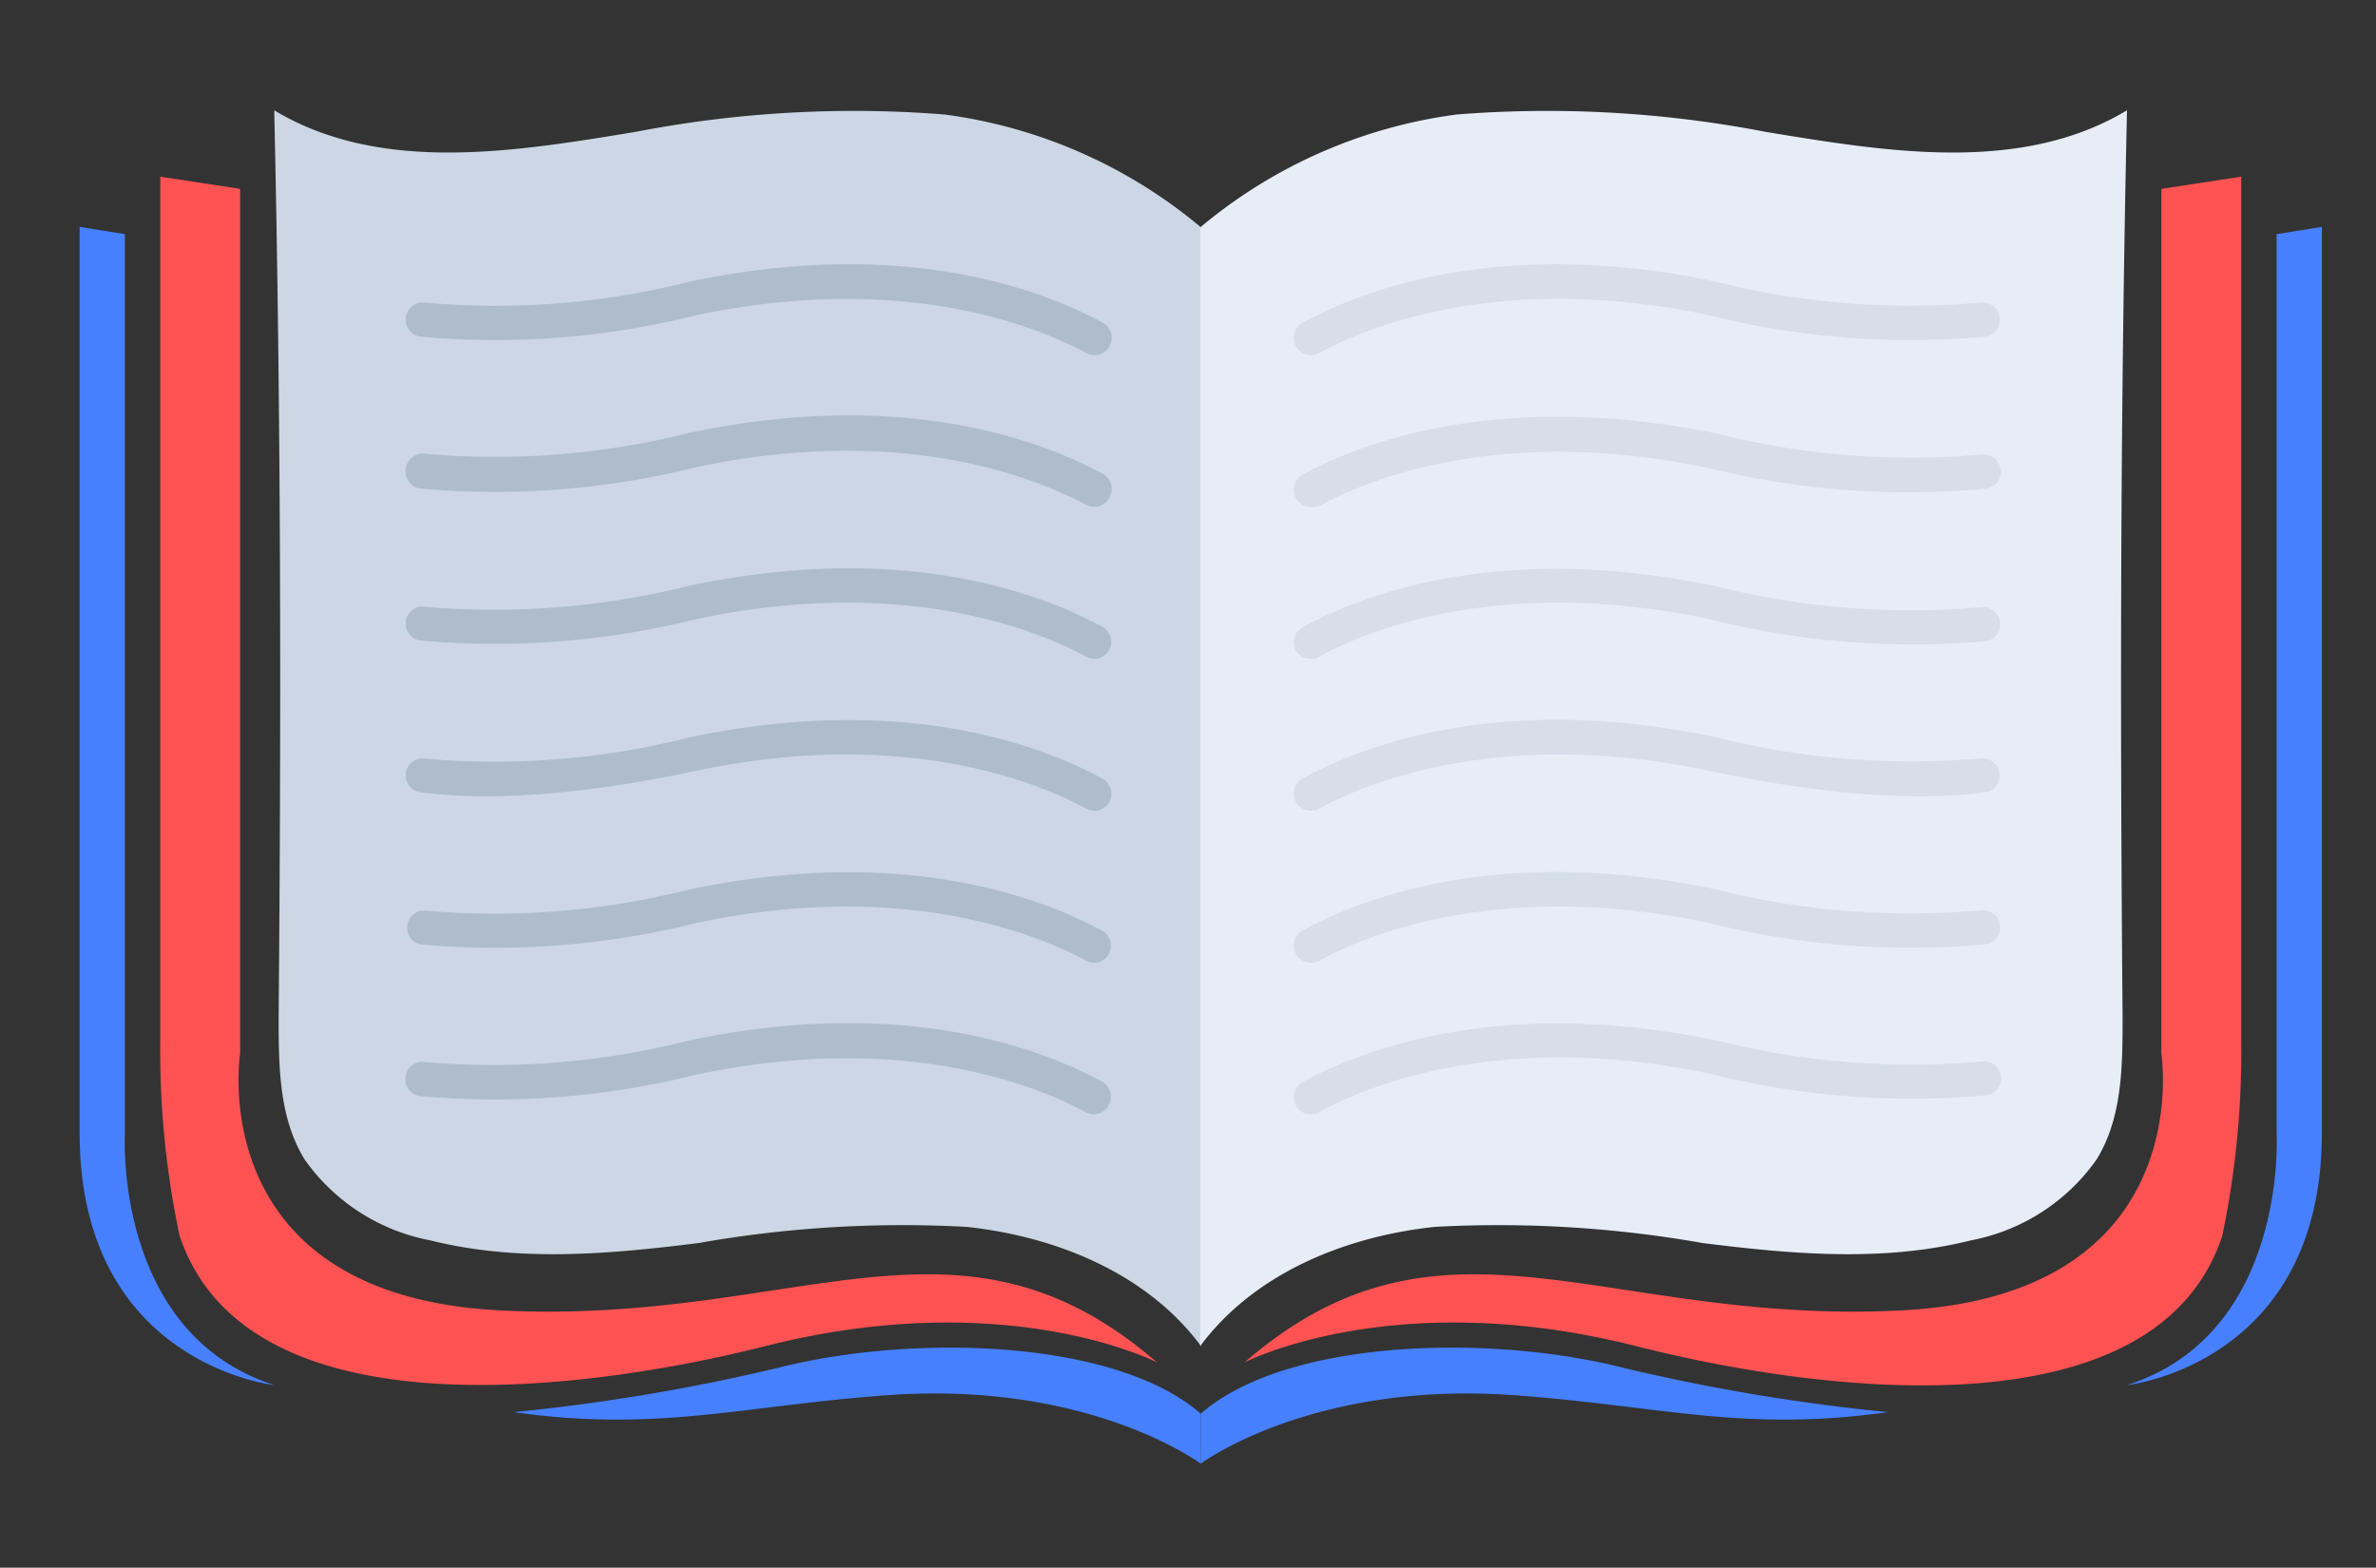
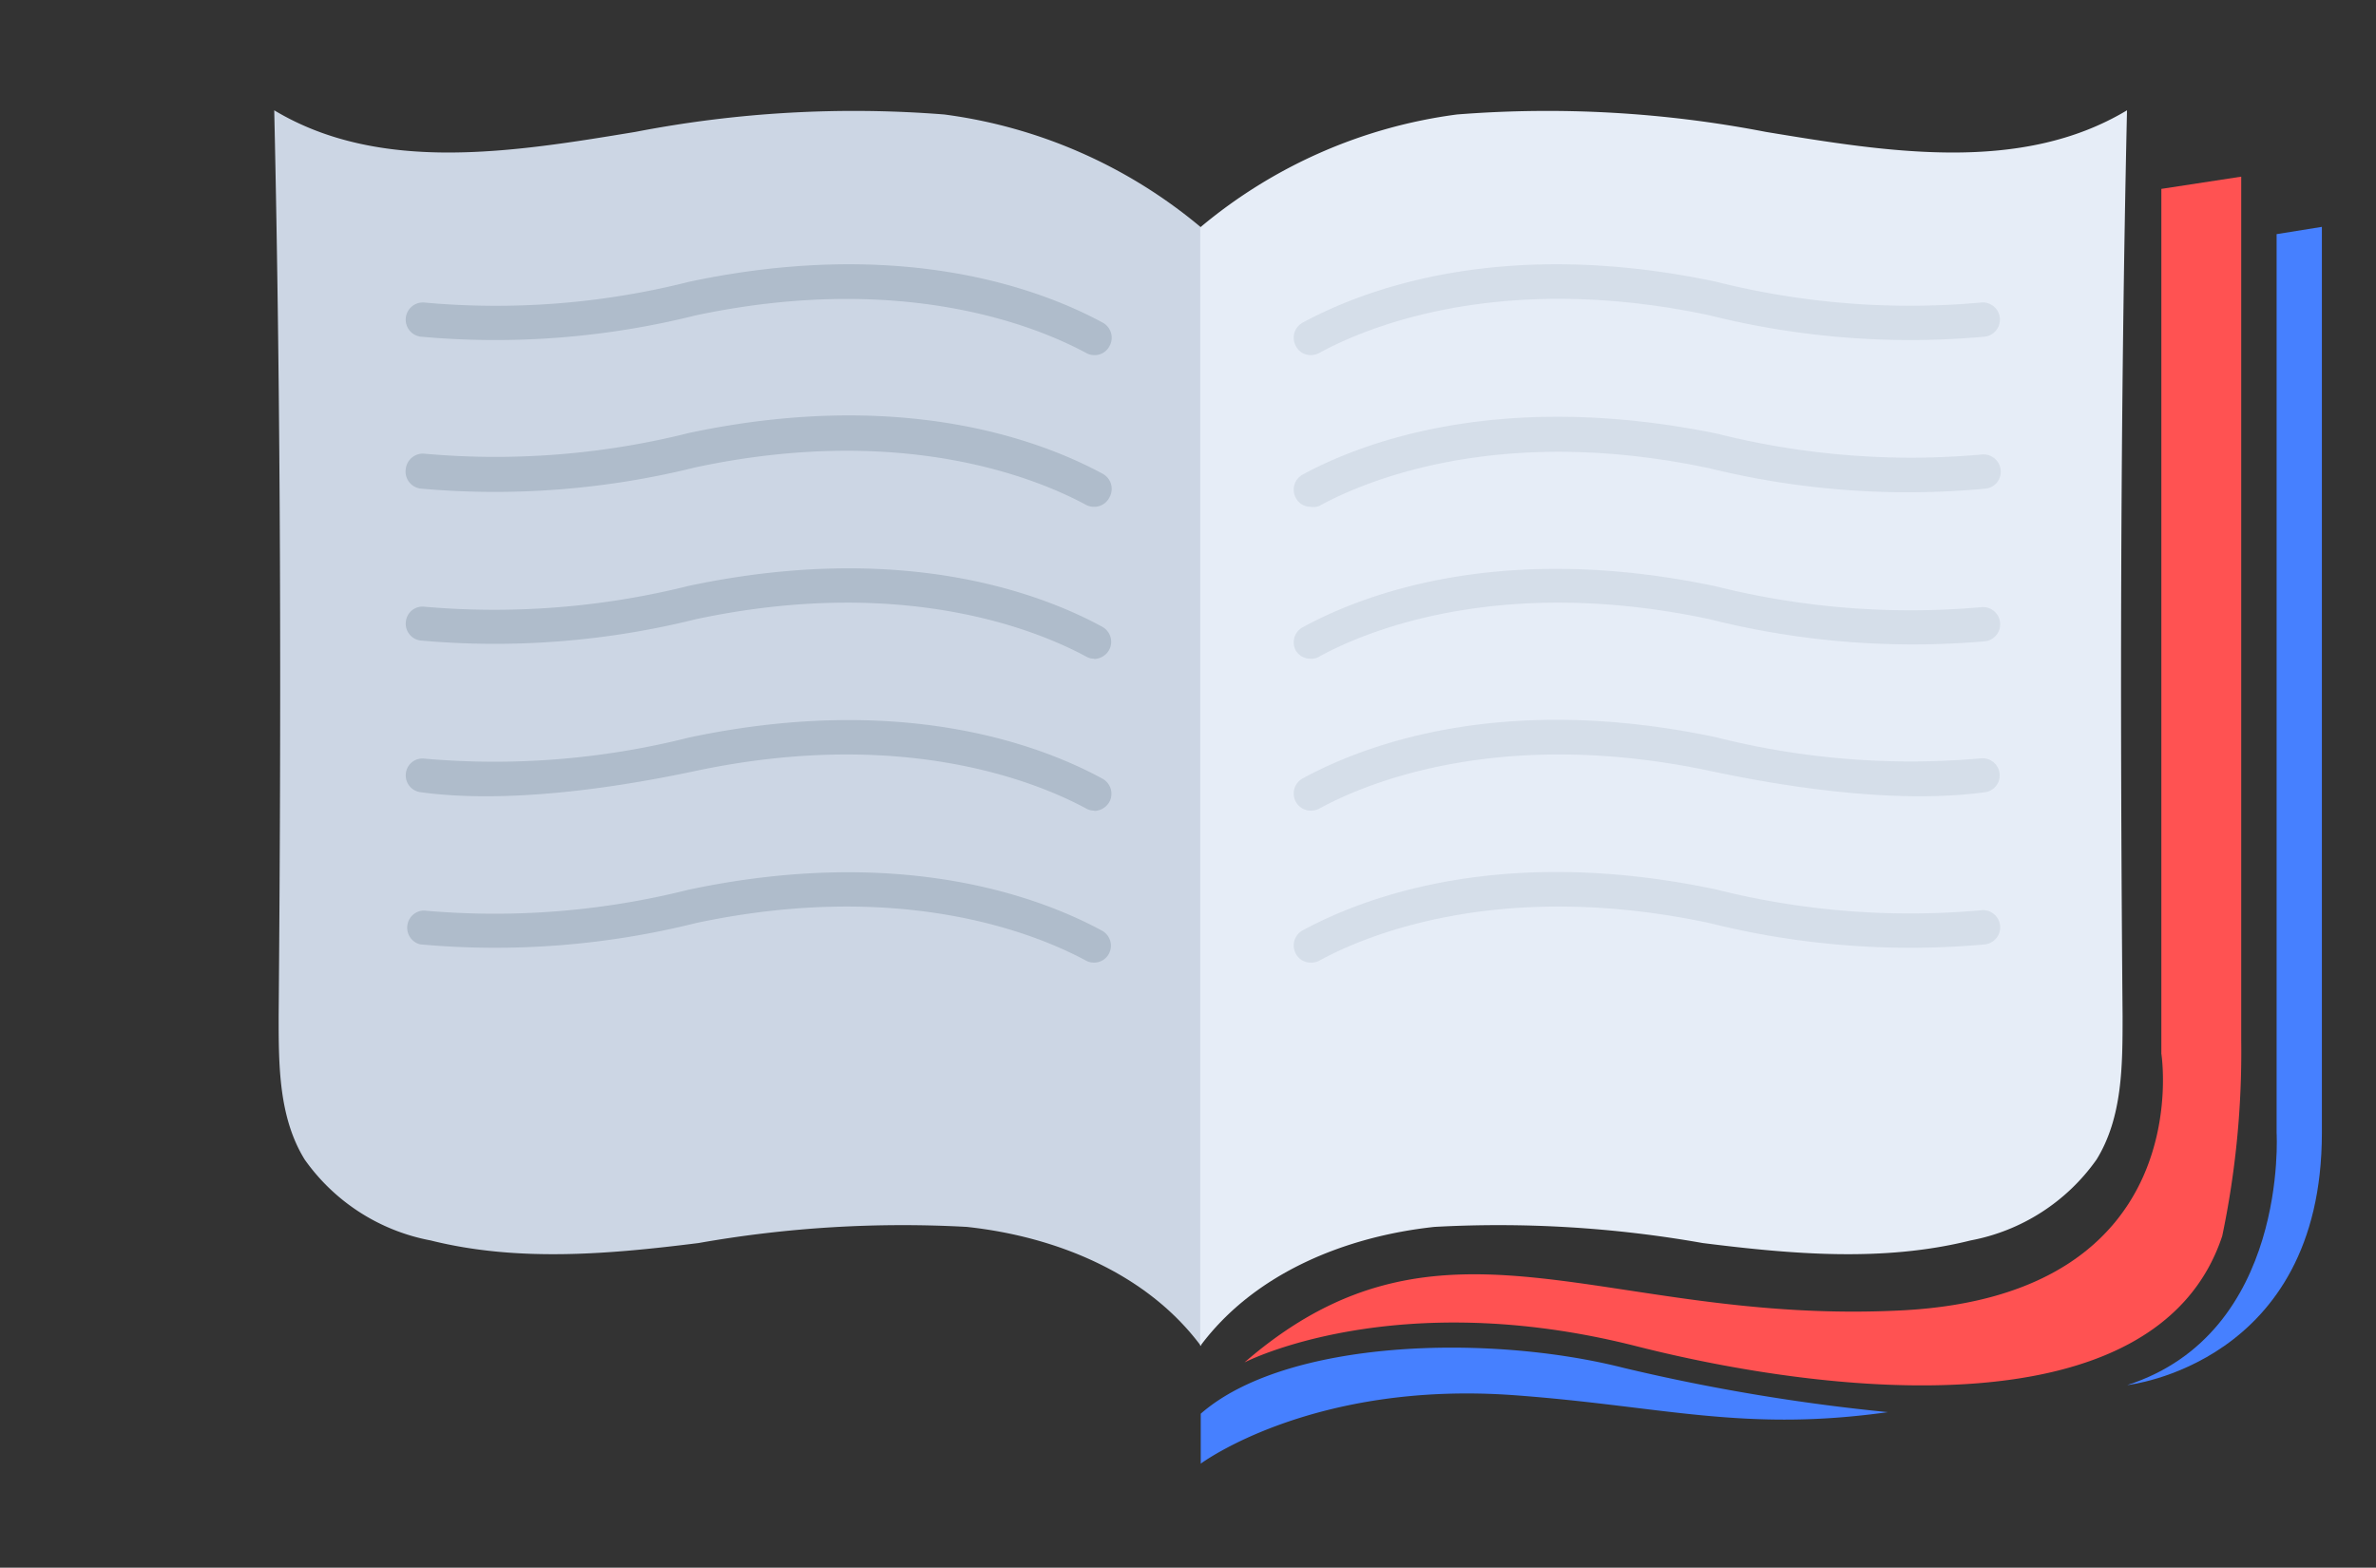
<svg xmlns="http://www.w3.org/2000/svg" id="Layer_1" data-name="Layer 1" viewBox="0 0 91.32 60.26">
  <rect x="0" y="0" width="91.32" height="60.26" fill="#333333" stroke="none" />
  <defs>
    <style>.cls-1{fill:#ccd6e4;}.cls-2{fill:#ff5252;}.cls-3{fill:#4680ff;}.cls-4{fill:#e6edf7;}.cls-5{opacity:0.5;}.cls-6{fill:#92a2b1;}.cls-7{opacity:0.2;}</style>
  </defs>
  <path class="cls-1" d="M36.29,4.4a44.16,44.16,0,0,0-11.87.67c-4.67.77-9.8,1.62-13.88-.83.26,11.6.27,23.21.17,34.81,0,1.9,0,3.9,1,5.52a7.65,7.65,0,0,0,4.84,3.11c3.36.84,6.87.53,10.3.1a45.07,45.07,0,0,1,10.31-.62c3.43.37,6.92,1.78,9,4.58v-43A19.24,19.24,0,0,0,36.29,4.4Z" />
-   <path class="cls-2" d="M9.23,7.26V40.5s-1.48,9.29,10,9.87,17.62-4.6,25.24,2c0,0-5.78-3-15.12-.61C22.12,53.57,9.43,55.1,6.9,47.49A34.23,34.23,0,0,1,6.16,40V6.79Z" />
-   <path class="cls-3" d="M4.8,9V43.55s-.46,7.69,5.74,9.69c0,0-7.48-.8-7.48-9.69V8.72Z" />
  <path class="cls-4" d="M56,4.4a44.16,44.16,0,0,1,11.87.67c4.67.77,9.8,1.62,13.88-.83-.26,11.6-.27,23.21-.17,34.81,0,1.9,0,3.9-1,5.52a7.65,7.65,0,0,1-4.84,3.11c-3.36.84-6.87.53-10.3.1a45.07,45.07,0,0,0-10.31-.62c-3.43.37-6.92,1.78-9,4.58v-43A19.24,19.24,0,0,1,56,4.4Z" />
  <path class="cls-2" d="M83.07,7.26V40.5s1.48,9.29-10,9.87-17.62-4.6-25.24,2c0,0,5.78-3,15.12-.61,7.24,1.83,19.94,3.36,22.46-4.25A34.47,34.47,0,0,0,86.14,40V6.79Z" />
  <path class="cls-3" d="M87.5,9V43.55s.46,7.69-5.74,9.69c0,0,7.48-.8,7.48-9.69V8.72Z" />
-   <path class="cls-3" d="M19.74,54.28a75.7,75.7,0,0,0,10.15-1.7c5.24-1.33,13-1.09,16.26,1.76v1.92s-4.29-3.2-12.06-2.63C28.38,54.05,25.32,55.06,19.74,54.28Z" />
  <path class="cls-3" d="M72.56,54.28a75.7,75.7,0,0,1-10.15-1.7c-5.24-1.33-13-1.09-16.26,1.76v1.92s4.29-3.2,12.06-2.63C63.92,54.05,67,55.06,72.56,54.28Z" />
  <g class="cls-5">
    <path class="cls-6" d="M42.05,13.65a.64.64,0,0,1-.3-.08c-1.85-1-7-3.14-15-1.45a31.74,31.74,0,0,1-10.59.82.66.66,0,0,1-.56-.75.66.66,0,0,1,.72-.56,30.29,30.29,0,0,0,10.17-.8c8.12-1.72,13.45.25,15.89,1.57a.66.66,0,0,1,.27.89A.64.64,0,0,1,42.05,13.65Z" />
    <path class="cls-6" d="M42.05,19.48a.63.63,0,0,1-.3-.07c-1.85-1-7-3.15-15-1.45a32,32,0,0,1-10.59.82A.66.66,0,0,1,15.6,18a.66.66,0,0,1,.72-.56,30.55,30.55,0,0,0,10.17-.8c8.12-1.72,13.45.25,15.89,1.57a.66.66,0,0,1,.27.89A.65.65,0,0,1,42.05,19.48Z" />
    <path class="cls-6" d="M42.05,25.32a.61.61,0,0,1-.3-.08c-1.85-1-7-3.14-15-1.44a32,32,0,0,1-10.59.82.65.65,0,0,1-.56-.73h0a.64.64,0,0,1,.7-.57h0a30.81,30.81,0,0,0,10.17-.8c8.12-1.72,13.45.24,15.89,1.57a.66.66,0,0,1,.27.89.68.68,0,0,1-.57.35Z" />
    <path class="cls-6" d="M42.05,31.16a.64.64,0,0,1-.3-.08c-1.85-1-7-3.14-15-1.45-5.36,1.14-8.72,1.08-10.59.82a.65.65,0,0,1-.56-.73h0a.64.64,0,0,1,.71-.56h0a30.55,30.55,0,0,0,10.17-.81c8.12-1.72,13.45.25,15.89,1.58a.66.66,0,0,1,.27.89.68.68,0,0,1-.57.35Z" />
    <path class="cls-6" d="M42.05,37a.63.63,0,0,1-.3-.07c-1.85-1-7-3.15-15-1.45a31.8,31.8,0,0,1-10.6.82.66.66,0,0,1-.48-.8.65.65,0,0,1,.62-.5,30.55,30.55,0,0,0,10.17-.8c8.12-1.72,13.45.25,15.89,1.57a.66.66,0,0,1,.27.89A.64.64,0,0,1,42.05,37Z" />
-     <path class="cls-6" d="M42.05,42.83a.63.63,0,0,1-.3-.07c-1.85-1-7-3.15-15-1.45a31.85,31.85,0,0,1-10.61.82.65.65,0,0,1-.55-.74h0a.64.64,0,0,1,.7-.57h0A30.42,30.42,0,0,0,26.46,40c8.12-1.72,13.45.25,15.89,1.57a.66.66,0,0,1,.27.89A.63.63,0,0,1,42.05,42.83Z" />
  </g>
  <g class="cls-7">
    <path class="cls-6" d="M50.37,13.65a.63.63,0,0,1-.57-.36.66.66,0,0,1,.27-.89c2.44-1.32,7.76-3.29,15.89-1.57a30.49,30.49,0,0,0,10.16.8.66.66,0,1,1,.17,1.31,31.74,31.74,0,0,1-10.59-.82c-8-1.7-13.18.45-15,1.45A.73.73,0,0,1,50.37,13.65Z" />
    <path class="cls-6" d="M50.37,19.48a.63.63,0,0,1-.57-.35.66.66,0,0,1,.27-.89C52.51,16.92,57.83,15,66,16.67a30.55,30.55,0,0,0,10.17.8.66.66,0,0,1,.72.57.65.65,0,0,1-.55.74h0A32,32,0,0,1,65.7,18c-8-1.7-13.18.45-15,1.45A.62.62,0,0,1,50.37,19.48Z" />
    <path class="cls-6" d="M50.37,25.32A.65.65,0,0,1,49.8,25a.66.66,0,0,1,.27-.89c2.44-1.33,7.76-3.29,15.89-1.57a30.81,30.81,0,0,0,10.17.8.66.66,0,0,1,.17,1.31h0A32,32,0,0,1,65.7,23.8c-8-1.7-13.18.44-15,1.44A.54.54,0,0,1,50.37,25.32Z" />
    <path class="cls-6" d="M50.37,31.16a.65.65,0,0,1-.57-.35.66.66,0,0,1,.27-.89c2.44-1.33,7.76-3.3,15.89-1.58a30.55,30.55,0,0,0,10.17.81.66.66,0,0,1,.72.56.65.65,0,0,1-.55.74h0c-1.87.26-5.23.32-10.59-.82-8-1.69-13.18.45-15,1.45A.73.73,0,0,1,50.37,31.16Z" />
    <path class="cls-6" d="M50.37,37a.63.63,0,0,1-.57-.35.66.66,0,0,1,.27-.89c2.44-1.32,7.76-3.29,15.89-1.57a30.55,30.55,0,0,0,10.17.8.66.66,0,1,1,.17,1.31,31.8,31.8,0,0,1-10.6-.82c-8-1.7-13.18.45-15,1.45A.64.64,0,0,1,50.37,37Z" />
-     <path class="cls-6" d="M50.37,42.83a.63.63,0,0,1-.57-.35.66.66,0,0,1,.27-.89C52.51,40.27,57.83,38.3,66,40a30.61,30.61,0,0,0,10.18.8.64.64,0,0,1,.72.55h0a.66.66,0,0,1-.55.75,31.85,31.85,0,0,1-10.61-.82c-8-1.7-13.18.45-15,1.45A.6.6,0,0,1,50.37,42.83Z" />
  </g>
</svg>